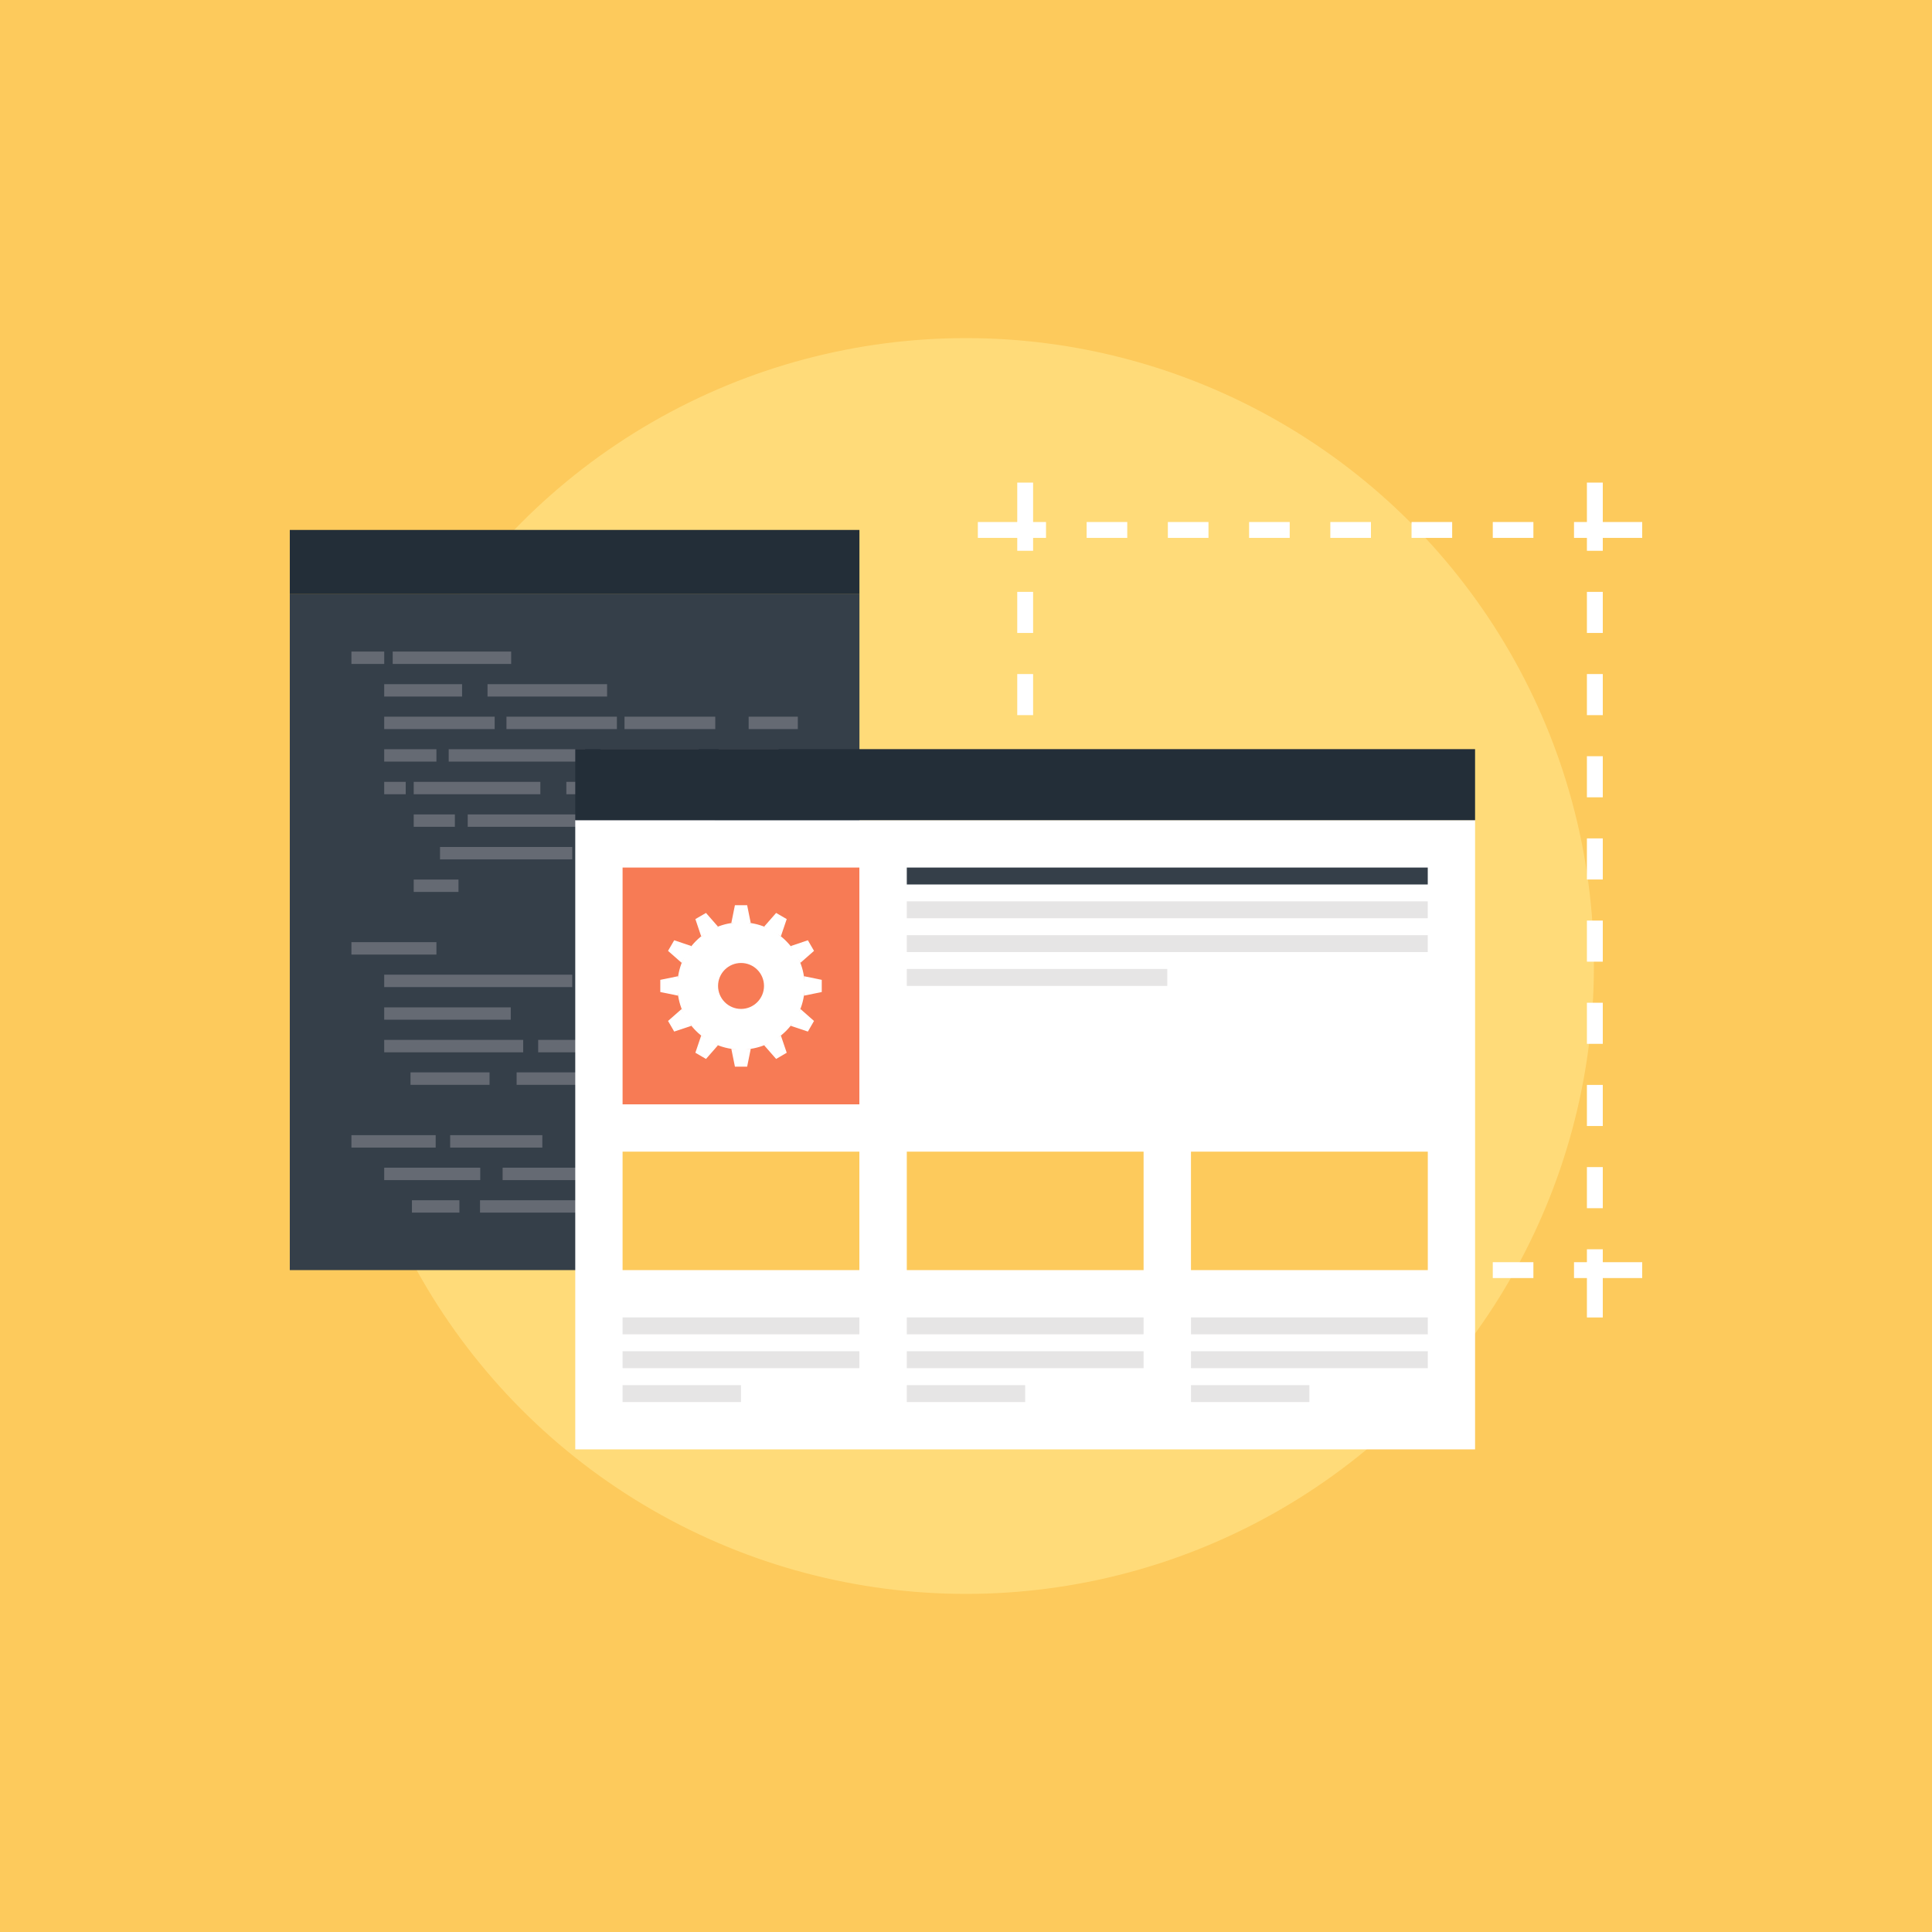
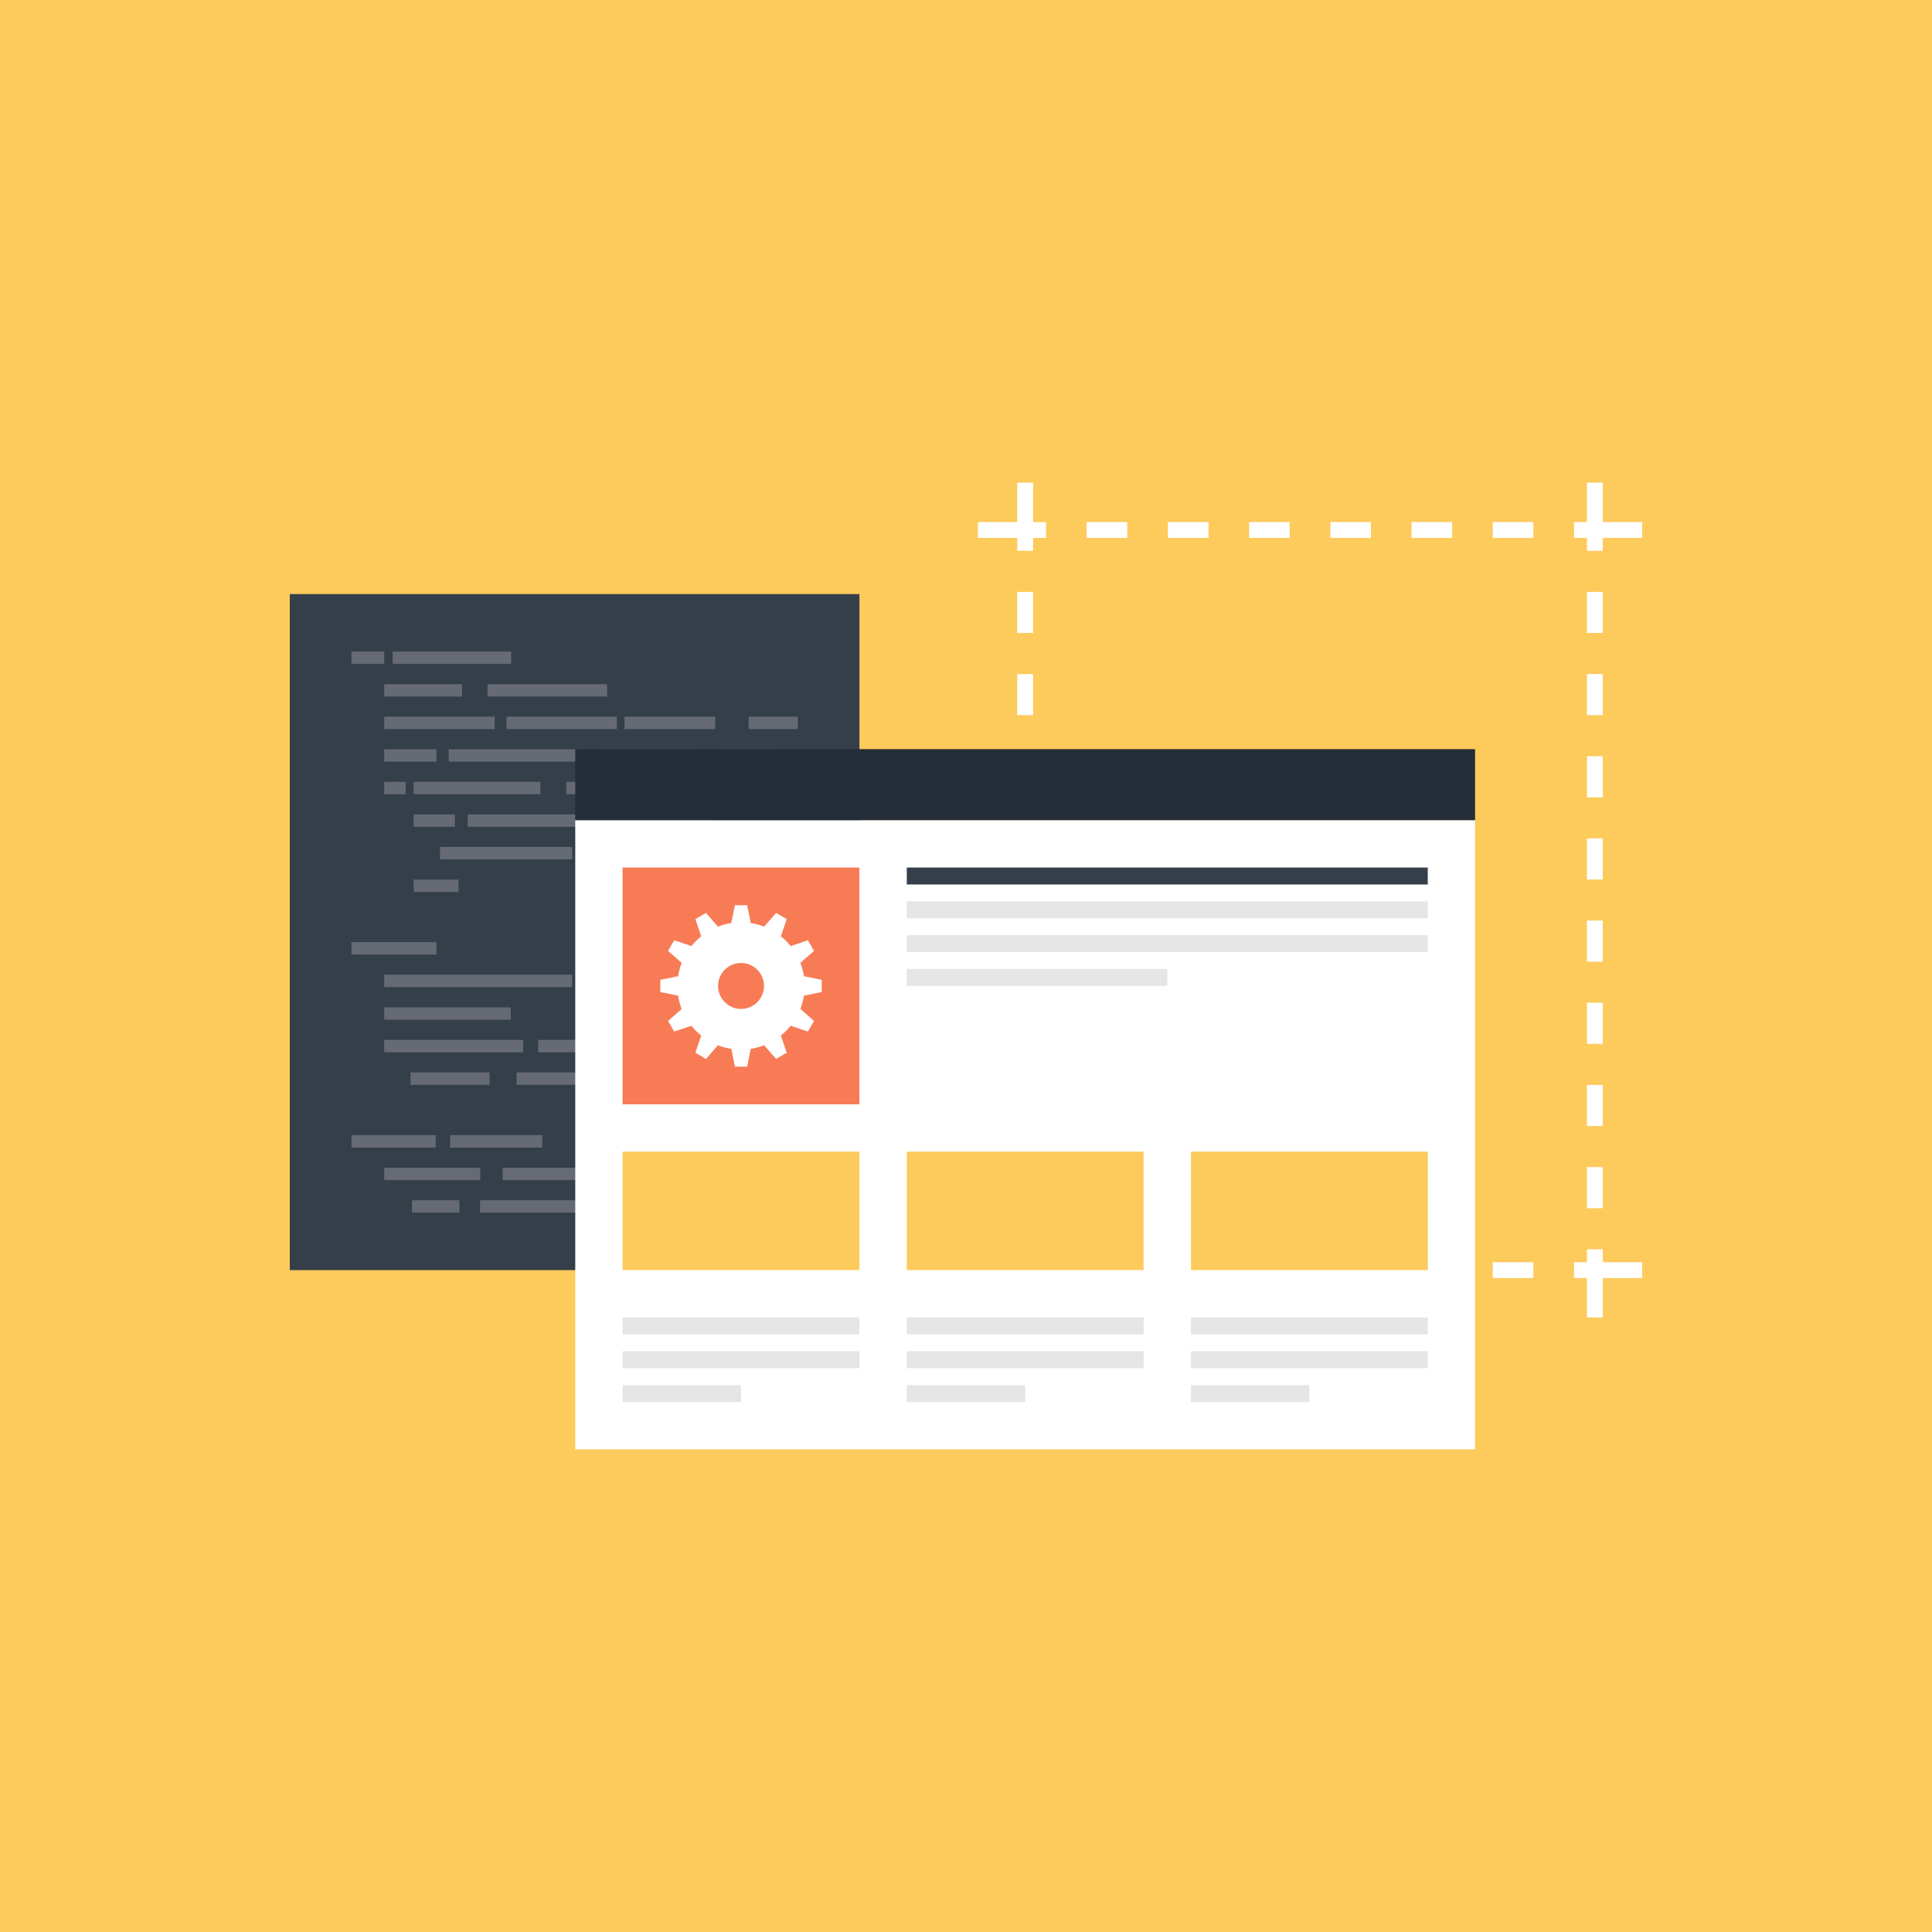
<svg xmlns="http://www.w3.org/2000/svg" width="1024" height="1024" version="1.1" id="Capa_1" x="0px" y="0px" viewBox="0 0 512 512" style="enable-background:new 0 0 512 512;" xml:space="preserve">
  <rect style="fill:#FDCA5C;" width="512" height="512" />
-   <circle style="fill:#FFDB79;" cx="256" cy="256" r="166.4" />
  <g>
    <polygon style="fill:#FFFFFF;" points="424.755,145.966 420.549,145.966 420.549,142.546 417.129,142.546 417.129,138.34 424.755,138.34 " />
    <path style="fill:#FFFFFF;" d="M406.364,142.546h-10.762v-4.206h10.762V142.546z M384.84,142.546h-10.765v-4.206h10.765V142.546z M363.315,142.546H352.55v-4.206h10.765V142.546z M341.786,142.546h-10.76v-4.206h10.76V142.546z M320.261,142.546h-10.765v-4.206 h10.765V142.546z M298.734,142.546h-10.765v-4.206h10.765V142.546z" />
    <polygon style="fill:#FFFFFF;" points="273.784,145.966 269.583,145.966 269.583,138.34 277.207,138.34 277.207,142.546 273.784,142.546 " />
    <path style="fill:#FFFFFF;" d="M273.784,320.182h-4.204v-10.888h4.204V320.182z M273.784,298.404h-4.204v-10.888h4.204V298.404z M273.784,276.628h-4.204V265.74h4.204V276.628z M273.784,254.851h-4.204v-10.888h4.204V254.851z M273.784,233.075h-4.204v-10.89 h4.204V233.075z M273.784,211.295h-4.204V200.41h4.204V211.295z M273.784,189.519h-4.204v-10.89h4.204V189.519z M273.784,167.741 h-4.204v-10.888h4.204V167.741z" />
    <polygon style="fill:#FFFFFF;" points="277.207,338.696 269.583,338.696 269.583,331.072 273.784,331.072 273.784,334.495 277.207,334.495 " />
    <path style="fill:#FFFFFF;" d="M406.364,338.696h-10.762v-4.201h10.762V338.696z M384.84,338.696h-10.765v-4.201h10.765V338.696z M363.313,338.696H352.55v-4.201h10.762v4.201H363.313z M341.786,338.696h-10.762v-4.201h10.762V338.696z M320.261,338.696h-10.765 v-4.201h10.765V338.696z M298.734,338.696h-10.765v-4.201h10.765V338.696z" />
    <polygon style="fill:#FFFFFF;" points="424.755,338.696 417.129,338.696 417.129,334.495 420.549,334.495 420.549,331.072 424.755,331.072 " />
    <path style="fill:#FFFFFF;" d="M424.755,320.182h-4.206v-10.888h4.206V320.182z M424.755,298.404h-4.206v-10.888h4.206V298.404z M424.755,276.628h-4.206V265.74h4.206V276.628z M424.755,254.851h-4.206v-10.888h4.206V254.851z M424.755,233.075h-4.206v-10.89 h4.206V233.075z M424.755,211.295h-4.206v-10.888h4.206V211.295z M424.755,189.519h-4.206v-10.89h4.206V189.519z M424.755,167.741 h-4.206v-10.888h4.206V167.741z" />
    <polygon style="fill:#FFFFFF;" points="435.2,142.546 420.549,142.546 420.549,127.895 424.755,127.895 424.755,138.34 435.2,138.34 " />
    <polygon style="fill:#FFFFFF;" points="424.755,349.143 420.549,349.143 420.549,334.495 435.2,334.495 435.2,338.696 424.755,338.696 " />
    <polygon style="fill:#FFFFFF;" points="273.784,142.546 259.139,142.546 259.139,138.34 269.583,138.34 269.583,127.895 273.784,127.895 " />
    <polygon style="fill:#FFFFFF;" points="273.784,349.143 269.583,349.143 269.583,338.696 259.139,338.696 259.139,334.495 273.784,334.495 " />
  </g>
  <rect x="76.8" y="157.44" style="fill:#353F49;" width="150.96" height="179.15" />
  <g>
    <rect x="93.13" y="172.67" style="fill:#656A73;" width="8.694" height="3.282" />
    <rect x="104.07" y="172.67" style="fill:#656A73;" width="31.396" height="3.282" />
    <rect x="101.82" y="198.55" style="fill:#656A73;" width="13.834" height="3.279" />
    <rect x="93.13" y="249.68" style="fill:#656A73;" width="22.528" height="3.29" />
    <rect x="101.82" y="207.2" style="fill:#656A73;" width="5.701" height="3.284" />
    <rect x="118.91" y="198.55" style="fill:#656A73;" width="36.15" height="3.279" />
    <rect x="116.61" y="224.46" style="fill:#656A73;" width="35.04" height="3.29" />
    <rect x="109.17" y="318.08" style="fill:#656A73;" width="12.575" height="3.272" />
    <rect x="155.89" y="258.3" style="fill:#656A73;" width="12.964" height="3.29" />
    <rect x="119.3" y="300.83" style="fill:#656A73;" width="24.422" height="3.292" />
    <rect x="127.21" y="318.08" style="fill:#656A73;" width="28.687" height="3.272" />
    <rect x="178.79" y="275.58" style="fill:#656A73;" width="10.435" height="3.292" />
    <rect x="157.99" y="224.46" style="fill:#656A73;" width="26.02" height="3.29" />
    <rect x="159.16" y="198.55" style="fill:#656A73;" width="25.999" height="3.279" />
    <rect x="190.46" y="198.55" style="fill:#656A73;" width="15.913" height="3.279" />
    <rect x="101.82" y="181.31" style="fill:#656A73;" width="20.634" height="3.282" />
    <rect x="101.82" y="189.93" style="fill:#656A73;" width="29.27" height="3.29" />
    <rect x="109.64" y="207.2" style="fill:#656A73;" width="33.562" height="3.284" />
    <rect x="101.82" y="266.96" style="fill:#656A73;" width="33.536" height="3.274" />
    <rect x="101.82" y="275.58" style="fill:#656A73;" width="36.831" height="3.292" />
    <rect x="133.2" y="309.45" style="fill:#656A73;" width="65.2" height="3.29" />
    <rect x="164.63" y="318.08" style="fill:#656A73;" width="14.28" height="3.272" />
    <rect x="142.62" y="275.58" style="fill:#656A73;" width="31.946" height="3.292" />
    <rect x="153.01" y="300.83" style="fill:#656A73;" width="31.946" height="3.292" />
    <rect x="109.64" y="215.83" style="fill:#656A73;" width="10.903" height="3.284" />
    <rect x="109.64" y="233.09" style="fill:#656A73;" width="11.863" height="3.282" />
    <rect x="101.82" y="258.3" style="fill:#656A73;" width="49.825" height="3.29" />
    <rect x="93.13" y="300.83" style="fill:#656A73;" width="22.333" height="3.292" />
    <rect x="101.82" y="309.45" style="fill:#656A73;" width="25.449" height="3.292" />
    <rect x="123.95" y="215.83" style="fill:#656A73;" width="65.48" height="3.284" />
    <rect x="108.79" y="284.19" style="fill:#656A73;" width="20.943" height="3.305" />
    <rect x="136.91" y="284.19" style="fill:#656A73;" width="57.902" height="3.305" />
    <rect x="150.09" y="207.2" style="fill:#656A73;" width="22.07" height="3.284" />
    <rect x="134.22" y="189.93" style="fill:#656A73;" width="29.26" height="3.29" />
    <rect x="165.5" y="189.93" style="fill:#656A73;" width="24.05" height="3.29" />
    <rect x="198.4" y="189.93" style="fill:#656A73;" width="13.03" height="3.29" />
    <rect x="129.2" y="181.31" style="fill:#656A73;" width="31.685" height="3.282" />
  </g>
-   <rect x="76.8" y="140.44" style="fill:#232E38;" width="150.96" height="17.01" />
  <rect x="152.45" y="217.34" style="fill:#FFFFFF;" width="238.46" height="166.76" />
  <rect x="152.45" y="198.53" style="fill:#232E38;" width="238.46" height="18.831" />
  <rect x="164.99" y="229.91" style="fill:#F77B55;" width="62.751" height="62.751" />
  <g>
    <polygon style="fill:#FFFFFF;" points="198.001,239.887 194.76,239.887 193.807,244.611 198.956,244.611 " />
    <polygon style="fill:#FFFFFF;" points="187.095,241.938 184.282,243.566 185.82,248.131 190.275,245.568 " />
    <polygon style="fill:#FFFFFF;" points="178.67,249.18 177.037,251.991 180.657,255.176 183.237,250.721 " />
    <polygon style="fill:#FFFFFF;" points="174.986,259.668 174.986,262.897 179.715,263.862 179.715,258.706 " />
    <polygon style="fill:#FFFFFF;" points="177.037,270.564 178.67,273.377 183.237,271.849 180.657,267.379 " />
    <polygon style="fill:#FFFFFF;" points="184.282,278.989 187.095,280.632 190.275,277.002 185.823,274.427 " />
    <polygon style="fill:#FFFFFF;" points="194.765,282.68 198.001,282.68 198.956,277.952 193.807,277.952 " />
    <polygon style="fill:#FFFFFF;" points="205.681,280.632 208.489,278.989 206.94,274.427 202.499,277.002 " />
    <polygon style="fill:#FFFFFF;" points="214.098,273.377 215.721,270.564 212.109,267.379 209.536,271.849 " />
    <polygon style="fill:#FFFFFF;" points="217.772,262.897 217.772,259.668 213.056,258.706 213.056,263.862 " />
    <polygon style="fill:#FFFFFF;" points="215.721,251.991 214.098,249.18 209.536,250.721 212.109,255.171 " />
    <polygon style="fill:#FFFFFF;" points="208.489,243.566 205.681,241.94 202.499,245.568 206.94,248.131 " />
    <path style="fill:#FFFFFF;" d="M196.385,244.419c-9.321,0-16.87,7.552-16.87,16.87c0,9.303,7.549,16.863,16.87,16.863 c9.311,0,16.863-7.56,16.863-16.863C213.248,251.971,205.696,244.419,196.385,244.419z M196.385,267.377 c-3.364,0-6.093-2.737-6.093-6.09c0-3.366,2.726-6.088,6.093-6.088c3.359,0,6.085,2.721,6.085,6.088 C202.47,264.64,199.741,267.377,196.385,267.377z" />
  </g>
  <g>
    <rect x="164.99" y="305.2" style="fill:#FDCA5C;" width="62.751" height="31.393" />
    <rect x="240.31" y="305.2" style="fill:#FDCA5C;" width="62.751" height="31.393" />
    <rect x="315.62" y="305.2" style="fill:#FDCA5C;" width="62.761" height="31.393" />
  </g>
  <rect x="240.31" y="238.87" style="fill:#E6E5E5;" width="138.06" height="4.475" />
  <rect x="240.31" y="229.91" style="fill:#353F49;" width="138.06" height="4.485" />
  <g>
    <rect x="240.31" y="247.83" style="fill:#E6E5E5;" width="138.06" height="4.48" />
    <rect x="240.31" y="256.79" style="fill:#E6E5E5;" width="69.03" height="4.488" />
    <rect x="164.99" y="349.13" style="fill:#E6E5E5;" width="62.751" height="4.477" />
    <rect x="164.99" y="358.09" style="fill:#E6E5E5;" width="62.751" height="4.49" />
    <rect x="164.99" y="367.08" style="fill:#E6E5E5;" width="31.38" height="4.48" />
    <rect x="240.31" y="349.13" style="fill:#E6E5E5;" width="62.751" height="4.477" />
    <rect x="240.31" y="358.09" style="fill:#E6E5E5;" width="62.751" height="4.49" />
    <rect x="240.31" y="367.08" style="fill:#E6E5E5;" width="31.37" height="4.48" />
    <rect x="315.62" y="349.13" style="fill:#E6E5E5;" width="62.761" height="4.477" />
    <rect x="315.62" y="358.09" style="fill:#E6E5E5;" width="62.761" height="4.49" />
    <rect x="315.62" y="367.08" style="fill:#E6E5E5;" width="31.38" height="4.48" />
  </g>
</svg>